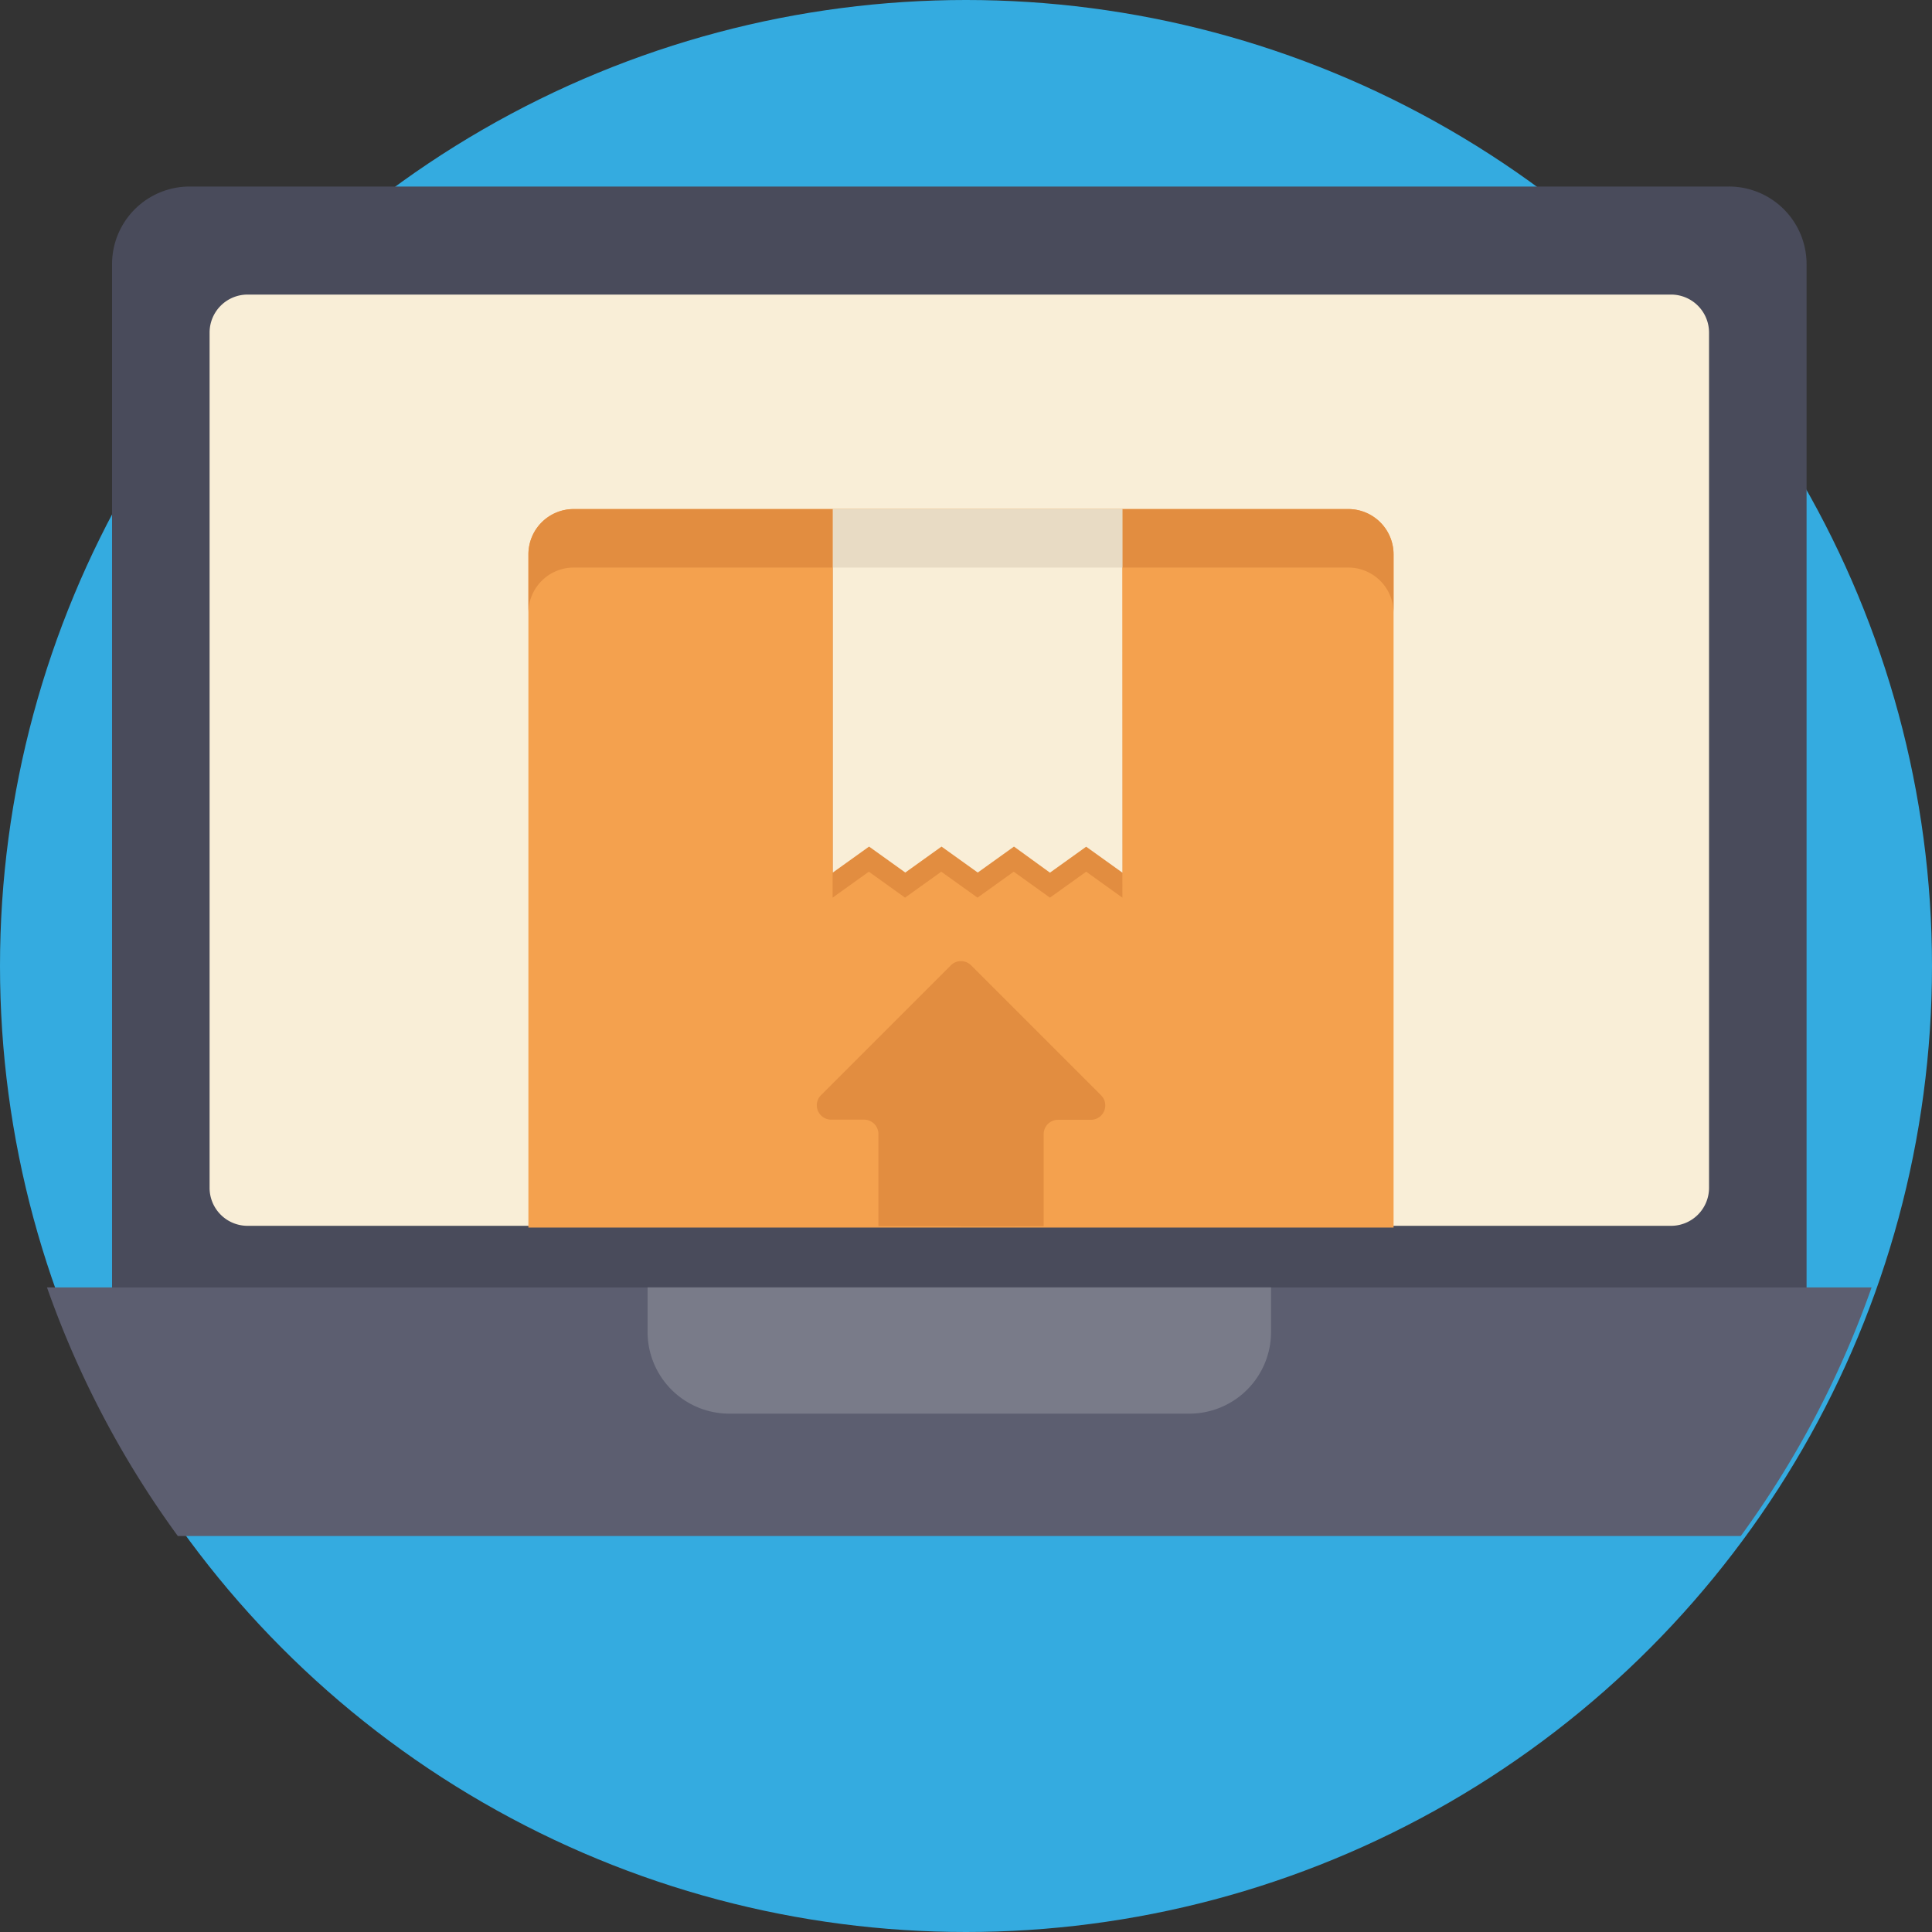
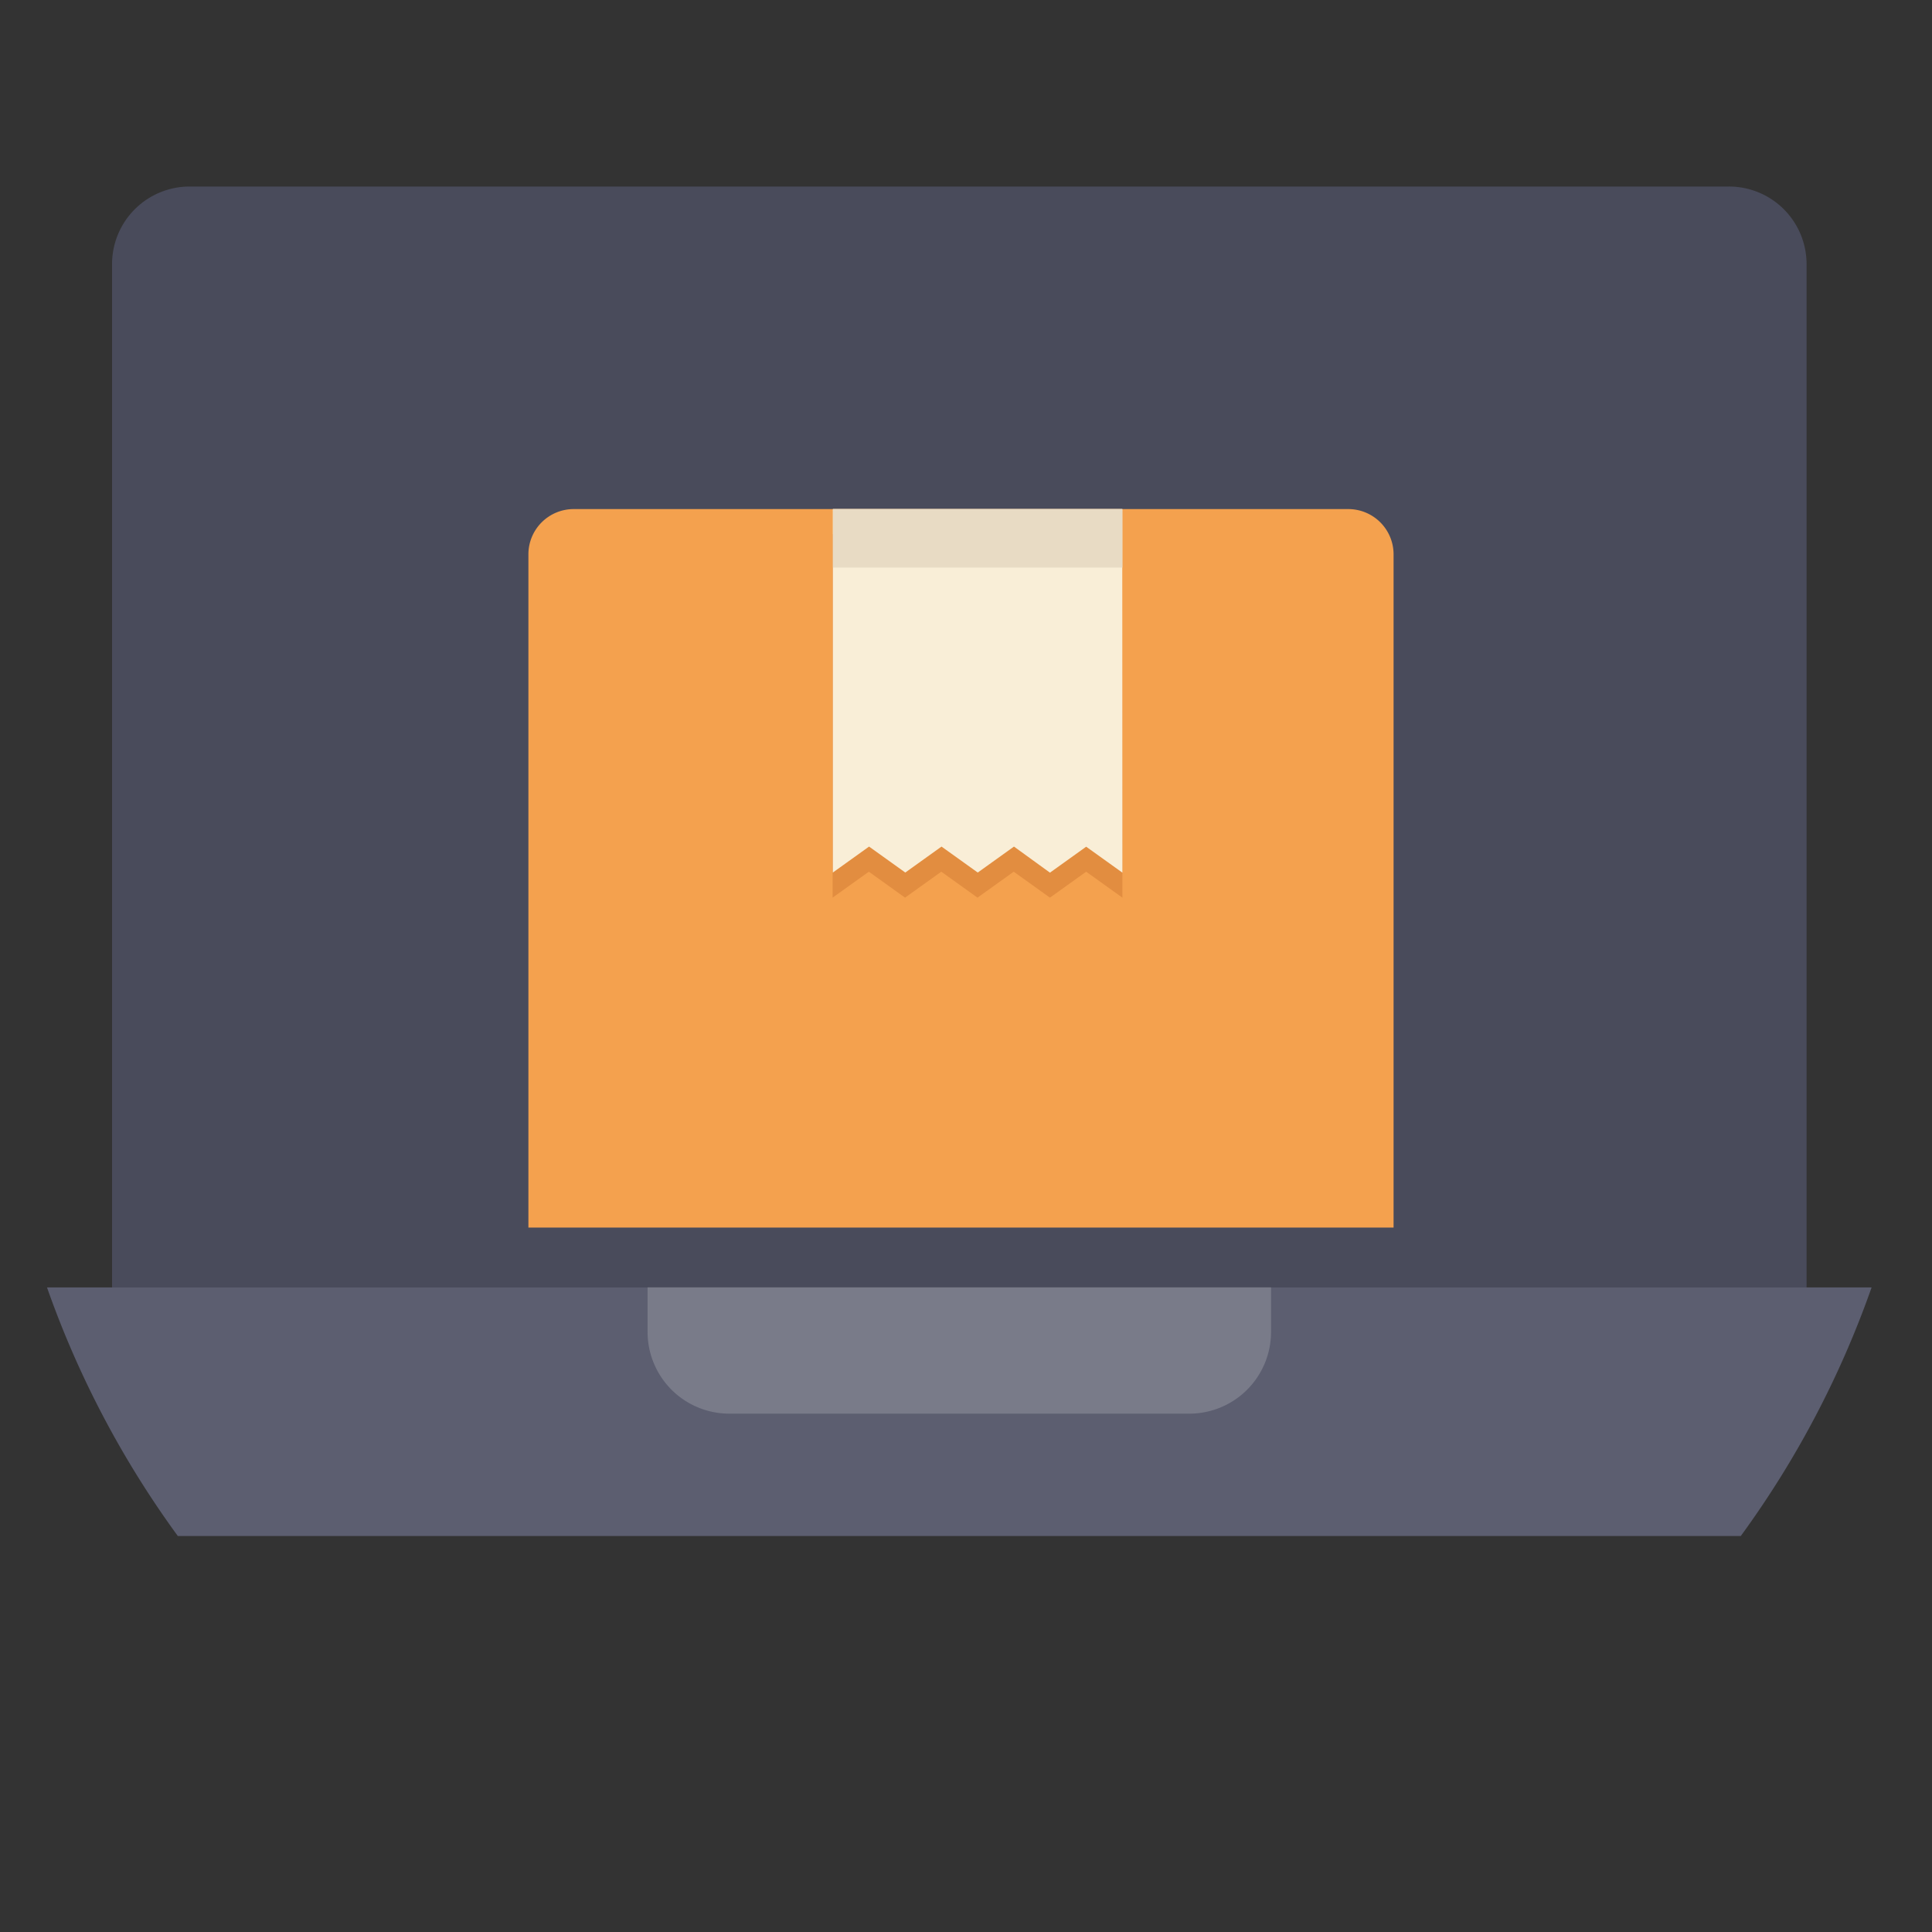
<svg xmlns="http://www.w3.org/2000/svg" width="64" height="64" viewBox="0 0 64 64">
  <rect x="0" y="0" width="64" height="64" fill="#333333" stroke="none" />
  <g id="Group_4342" data-name="Group 4342" transform="translate(-319 -300)">
    <g id="Group_4097" data-name="Group 4097" transform="translate(291 272)">
      <g id="Group_4069" data-name="Group 4069" transform="translate(-1075 -226)">
-         <circle id="Ellipse_277" data-name="Ellipse 277" cx="32" cy="32" r="32" transform="translate(1103 254)" fill="#34abe0" />
        <path id="Path_6461" data-name="Path 6461" d="M87.773,51.964V87.4H31.64V51.964a2.571,2.571,0,0,1,2.571-2.571H85.2A2.571,2.571,0,0,1,87.773,51.964Z" transform="translate(1075.072 210.786)" fill="#494b5b" />
        <path id="Path_6462" data-name="Path 6462" d="M74.861,340.919a31.9,31.9,0,0,1-4.334,8.235H18.753a31.9,31.9,0,0,1-4.334-8.235Z" transform="translate(1090.138 -44.271)" fill="#5c5e70" />
-         <path id="Path_6463" data-name="Path 6463" d="M107.144,79.26V107.59a1.259,1.259,0,0,1-1.259,1.259H58.732a1.258,1.258,0,0,1-1.259-1.259V79.26A1.259,1.259,0,0,1,58.732,78h47.153A1.259,1.259,0,0,1,107.144,79.26Z" transform="translate(1052.47 185.758)" fill="#f9eed7" />
        <path id="Path_6464" data-name="Path 6464" d="M191.4,345.1H176.16a2.707,2.707,0,0,1-2.707-2.707v-1.476h20.653V342.4A2.707,2.707,0,0,1,191.4,345.1Z" transform="translate(950.999 -44.271)" fill="#797b89" />
        <path id="Path_6465" data-name="Path 6465" d="M68.366,35.22v22.3H39.706V35.22a1.5,1.5,0,0,1,1.5-1.5H66.865A1.5,1.5,0,0,1,68.366,35.22Z" transform="translate(1080.798 237.144)" fill="#f4a14e" />
-         <path id="Path_6466" data-name="Path 6466" d="M66.865,33.719H41.207a1.5,1.5,0,0,0-1.5,1.5v1.938a1.5,1.5,0,0,1,1.5-1.5H66.865a1.5,1.5,0,0,1,1.5,1.5V35.22A1.5,1.5,0,0,0,66.865,33.719Z" transform="translate(1080.798 237.144)" fill="#e28d40" />
        <path id="Path_6467" data-name="Path 6467" d="M201.592,58.3l-1.2-.86-1.2.86-1.2-.86-1.2.86-1.2-.86-1.2.86-1.2-.86-1.2.86V46.258h9.587Z" transform="translate(938.589 225.436)" fill="#e28d40" />
        <path id="Path_6468" data-name="Path 6468" d="M201.592,45.764l-1.2-.86-1.2.86L198,44.9l-1.2.86-1.2-.86-1.2.86-1.2-.86-1.2.86V33.719h9.587Z" transform="translate(938.589 237.144)" fill="#f9eed7" />
-         <path id="Path_6469" data-name="Path 6469" d="M188.31,257.907l-4.3,4.3a.476.476,0,0,0,.336.812h1.09a.476.476,0,0,1,.476.476v3.052c5.486-.006,0,.02,5.474,0V263.5a.476.476,0,0,1,.476-.476h1.09a.476.476,0,0,0,.336-.812l-4.3-4.3A.476.476,0,0,0,188.31,257.907Z" transform="translate(946.187 28.071)" fill="#e28d40" />
        <rect id="Rectangle_1895" data-name="Rectangle 1895" width="9.587" height="1.938" transform="translate(1130.594 270.863)" fill="#e8dbc4" />
      </g>
    </g>
  </g>
</svg>